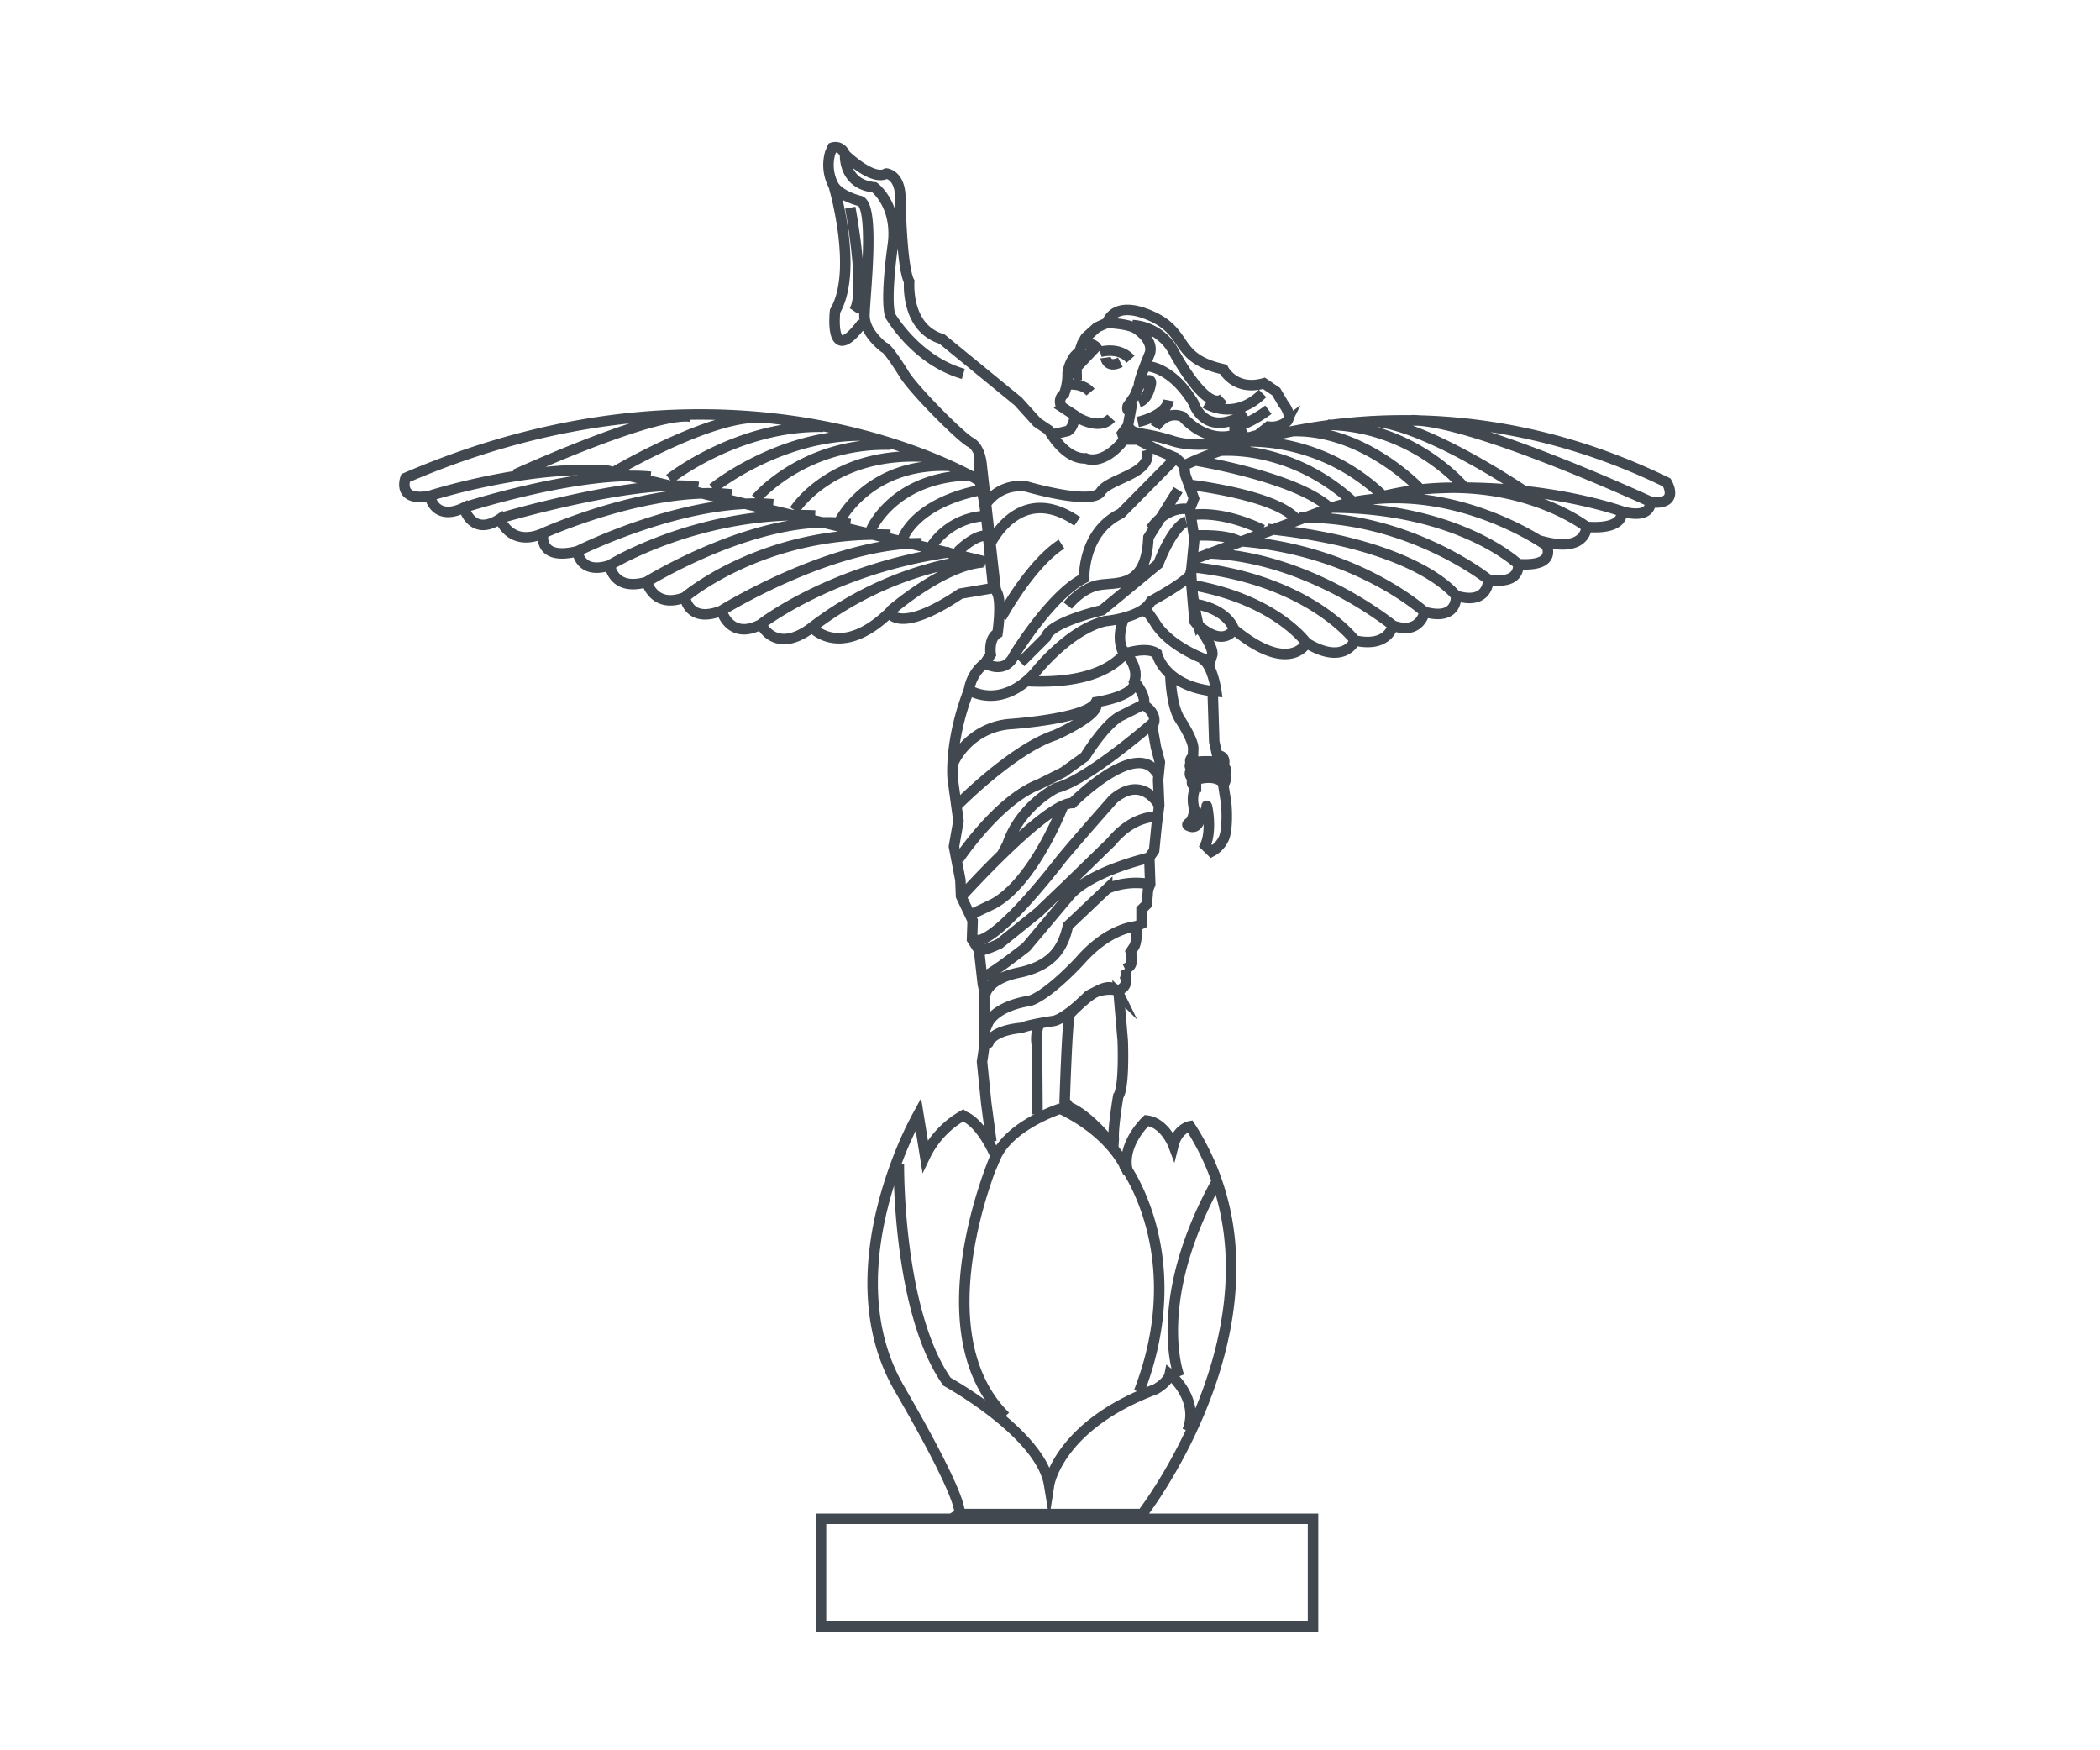
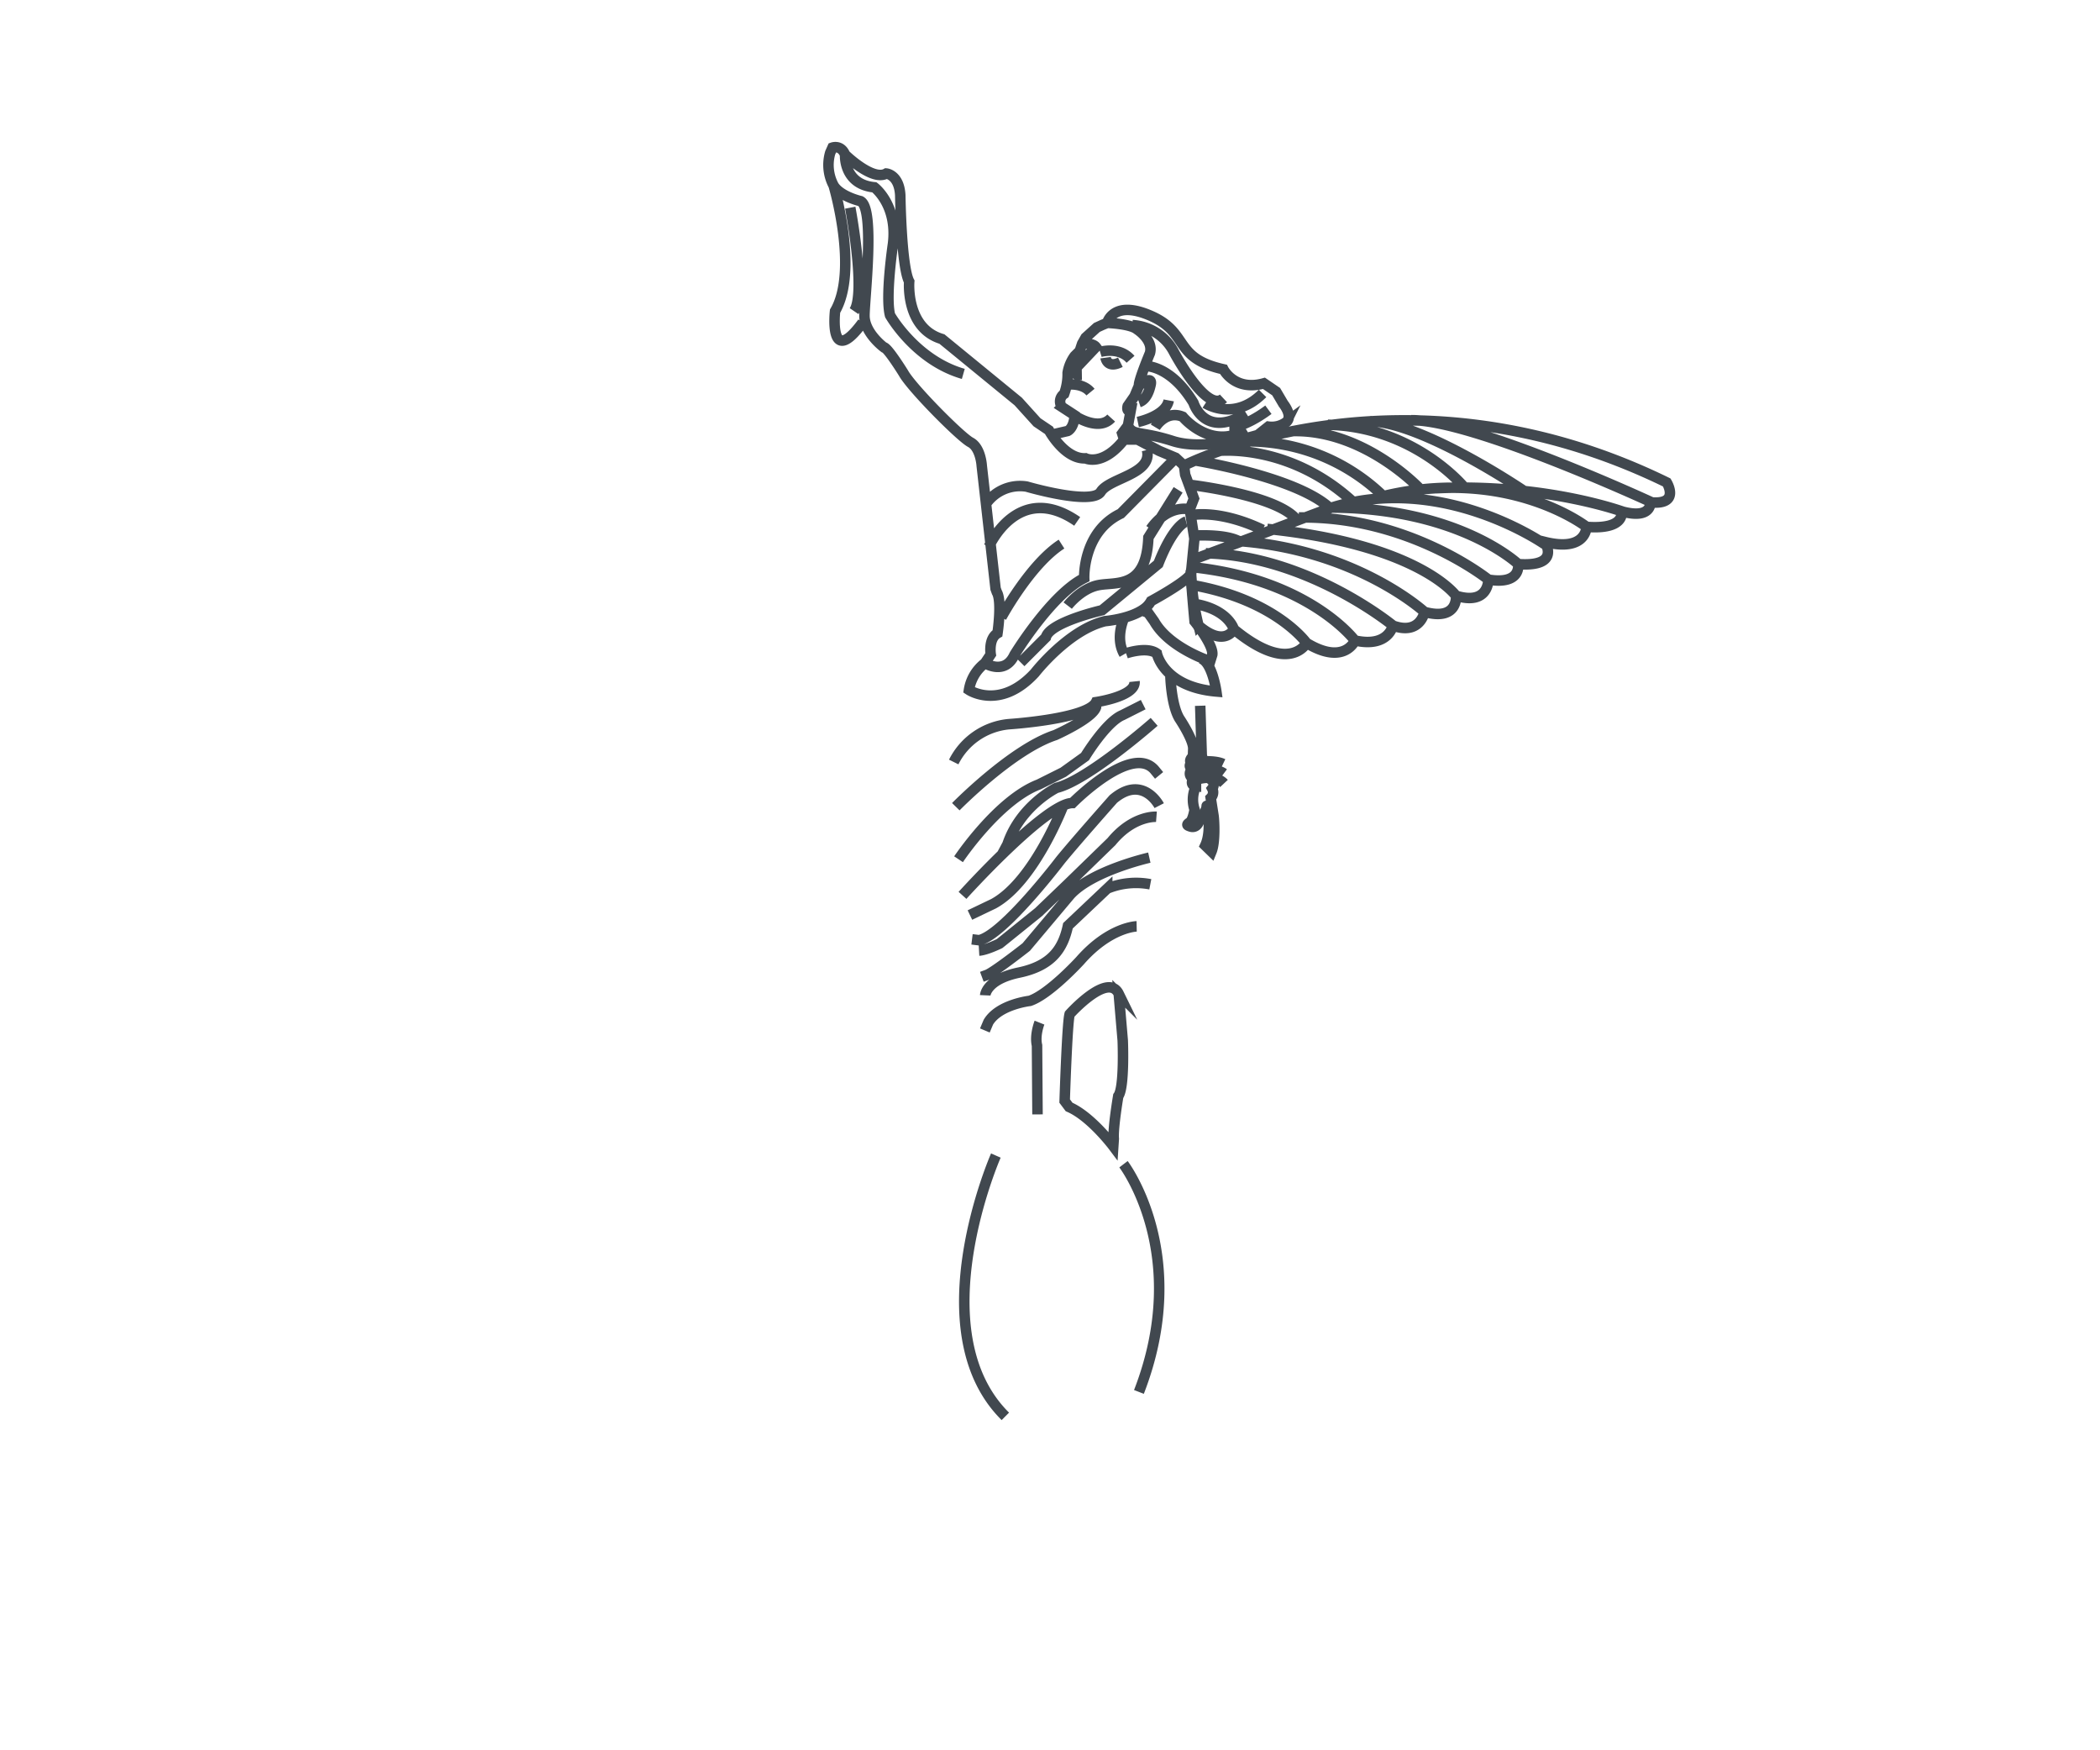
<svg xmlns="http://www.w3.org/2000/svg" viewBox="0 0 600 500">
  <defs>
    <style>.cls-1{fill:none;stroke:#41484f;stroke-miterlimit:10;stroke-width:3px;}</style>
  </defs>
  <title>cities-icon</title>
-   <path class="cls-1" d="M234.57 433.86h140.58v30.78h-140.58zM262.39 318.3a102.37 102.37 0 0 0-5.95 13c-.2.52-.4 1.05-.6 1.6-5.82 15.85-11.61 41.8 1.08 63.69 19.84 34.2 17.1 35.91 17.1 35.91h52.33s46.51-59.82 13.65-110.78c0 0-3.53.61-4.74 5.46 0 0-2.43-6.47-7.68-7.08 0 0-7.68 7.08-5.26 15 0 0-3.43-10.71-19.4-18.39 0 0-14.35 4.64-18.39 13.74 0 0-4-9.9-9.5-11.72a26.51 26.51 0 0 0-10.71 11.52zM256.82 332.53s-.46 41.93 13.76 62.18c0 0 26.76 14.7 29.17 29.4 0 0 2.65-16.87 30.36-27.23 0 0 3.62-1.93 4.1-4.34 0 0 8.68 7 5.06 16.15M336.91 393.19s-8.33-21.13 10.66-55.55" />
  <path class="cls-1" d="M338.3 133s62.41-32.06 137.91 4.82c0 0 4 6.53-4.67 5.67 0 0 .49 5-8.25 2.58 0 0 1.36 5.3-10 4.44 0 0 0 7.26-11.94 4.3 0 0 4.82 7.22-7.6 6.34 0 0 1.07 6-8.51 4.43 0 0 .18 7.45-9.23 4.61 0 0 .71 7.28-9 4.62 0 0-1.24 6.74-9.05 3.9 0 0-1.24 6.38-10.82 4.26 0 0-3 7.27-13.84.71 0 0-4.79 9.22-20.75-3.91 0 0-2.66 5.32-10.11-1.06a72.15 72.15 0 0 1-2.13-15.26l.94-9.57-1.32-8.37 1.2-3.1-2.51-6.82zM472 143.54s-51.37-23.75-68.81-23.5M464.09 146.32s-22.25-8.3-53.76-6.84M453.32 150.51s-23.26-18.2-60.56-8.15M441.38 155.5s-29.46-20.66-61.38-10.34l-39.46 14.84M433.78 161.15s-16.68-15.88-52.92-16.15M425.27 165.58s-22.77-18.3-54.15-17.75M416 170.19s-10.35-14.6-53.94-19.1M407 174.81s-19.93-18.31-54.7-20.35M398 178.71s-24.32-20-53.49-20.65M387.13 183s-13-17.54-46.74-21M373.29 183.68s-8.77-12.41-32.82-16.58M352.54 179.77s-1.53-5.72-11.47-7.31M435.34 140.18s-28.5-19.34-43.85-19.87M418.17 139s-14.26-17.18-38.79-17.66M405.74 139.7s-15.93-17.12-36.6-16.54M356.76 126.08a55.57 55.57 0 0 1 38.24 15.43M347.71 128.84s20.18-2.56 38.82 14.48M341.17 131.49s29.11 4.66 38.82 13.67M339.64 138.45s24.49 2.78 30.61 9.74M360.75 151.35c-12.6-6-20.5-4.16-20.5-4.16M341.22 153s8.45-.55 12.61 1.53" />
-   <path class="cls-1" d="M279.86 137.35s-68.18-42.11-164-.8c0 0-2.58 6.91 6.94 5.11 0 0 1.28 7.46 9.77 3.35 0 0 2.19 8.49 10.29 3.21 0 0 2.83 8.23 12.35 4.12 0 0-1.8 8 9.77 5.14 0 0 .65 6.82 9.26 4 0 0 .9 7.59 10.55 4.76 0 0 2.06 7.85 10.93 4.37 0 0 .9 7.59 10.42 3.86 0 0 2.44 8.62 11.32 3.86 0 0 4 8.87 14.53.9 0 0 8.11 9.26 22.12-4.24 0 0 2.71 6.43 20.33-5.41l9.36-1.58-1.24-11.89s-.76-12.37-2.7-18.76zM122.77 141.66s27.08-8.76 50.68-7.25l108.19 26.06M132.54 145s33.26-10.75 53.37-8.82M142.82 148.05s39.14-11.57 56.7-8.94M155.18 152.34s30.24-13.71 53.83-11.1M165 157.48s31-15.59 55.92-13.43M174.21 161.47s25.45-15.68 58.69-14.21M184.76 166.23s32.88-20.41 58.18-16.53M195.69 170.6s22.38-19.23 58.71-17.83M206.11 174.46s31.43-19.53 57.19-19.27M217.43 178.32s20.3-15.88 54-20.59M232 179.22a98.41 98.41 0 0 1 47.5-19.58M254.27 174.65s15-13.19 26.59-14M147.13 135.57s39.36-18 50.14-16.56M175.8 134.59s29.52-17.28 42.86-15.09M191.27 136.84s19.38-15.41 44-14.93M203.63 139.53s19-15.47 43-15.09M216 142.5s13.42-16.12 38.44-15.48M227 145.73s10.88-17.36 38.7-15.16M240 148.69s8.25-16.64 31.47-15.61M248.91 151.27s6.19-14.7 27.6-15.48M258.06 153.6s3.36-9.94 22.45-13.68M266.32 155.79a19.58 19.58 0 0 1 15.09-8.39M273.67 157.59s5-5.16 8.52-4.51M292.72 194.53c9.1.56 20.5-.24 27.25-6.38l1.76-1.51s3.76 4 2.38 8c0 0 3.77 4.52 2.51 6.65 0 0 3.52 1.88 3.14 4.89l-.5 1.63 1 5.65 1.13 4.27-.5 5 .31 7.37-.7 5.35-.75 7.5-1.37 2 .25 7.62-.62 1.56-.35 4.18-1.51 1.51v4.07l-1.39.7s.23 4.18-.7 5.8l-1 1.51s.93 3.25-.47 4.3l-1.16.58a3.1 3.1 0 0 1 .12 2.55s1 2.44-2 3.6a11.76 11.76 0 0 0-8.59 1.51s-5.92 6.16-9.76 7.2c0 0-6.73.93-9.4 2 0 0-7.9.46-9.41 4.3l-.61.6M283.25 326.12l-1.46-10.92-1.21-11.89s.37-2.31.73-5.1l-.12-15.41-.37-1.58-1.1-9.75-2-3.13.18-5.34-3.31-7-.19-4.6-1.84-9.56 1.29-7.36-1.65-12s-1.06-10.57 4.62-25.27" />
-   <path class="cls-1" d="M319.64 283.9l1.14 13.33s.56 13.47-1.28 15.88c0 0-1.56 9.21-1.28 12.19l-.14 2.13s-6.38-8.51-12.62-11.2l-1.27-1.7s.71-22.4 1.42-24.81c0 0 10.91-12.2 14.03-5.82zM297 292.13s-1.42 3.54-.71 6.52l.14 19.7M272.49 217.68a19.67 19.67 0 0 1 15.81-10.81s22.43-1.45 24.85-6.29c0 0 11.45-1.65 11-5.91M275 255.78s23.82-26.38 31.42-26.38c0 0 16.82-17.05 23.42-9.51l1.33 1.62M273.87 245.46s11.27-16.9 22.92-21.36l7-3.5 6.22-4.47s6-9.9 10.68-11.84l5.94-3M329.76 206.21s-19 16.72-27.92 18.86c0 0-10.29 5.05-14 16.12l-1.73 3.23M281.49 284.33s.2-4.52 9.64-6.49 12.6-6.89 14-13.38l11.22-10.62a21.73 21.73 0 0 1 12.31-1.23M331.2 230.15s-4.65-9-13.11-1.89c0 0-11 12.4-15.15 17.51 0 0-16.33 21.44-23.22 22.82l-2-.25M330.41 233.33s-6.59-.51-12.85 7.1l-12.34 12-8.46 8.12-11.16 9s-3.81 1.88-5.88 2M328.38 245s-16.4 3.72-22.66 10.66l-12.51 14.88s-9.47 7.44-11.33 8l-1.35.5M324.76 264.63s-7.71.15-16.16 9.79c0 0-8.8 9.64-14.38 11.5 0 0-8.79 1-11.83 6.08l-1 2.37M273.09 230.45s16.06-16.4 28.41-20.46c0 0 10.65-4.73 11.66-8v-1.46M304 229.61s-8.32 22.09-20.12 28.55l-6.76 3.24M334.4 193.08s.2 8.23 2.57 12.18c0 0 4.21 6.25 3.95 8.82l-.07 2s-1.38 1.12-.46 1.91c0 0-1.12.79.27 1.78a1.43 1.43 0 0 0 .26 2.57s-1.19 2 .79 2.23a9 9 0 0 0-.4 6.72s-.46 3-1.38 3.62-.92.85.13 1.18c0 0 1.7.75 2.51-1.4 0 0 2.23-3.17 2.19-4.37s1.69 6.74-.41 11.21l1.79 1.74a8 8 0 0 0 3.57-3.84c1.08-2.64.81-8.49.59-10.19l-.81-5.13a2.26 2.26 0 0 0 .42-2.68 1.76 1.76 0 0 0-.32-2.54s.89-2.6-1.14-3l-.76-.57-.76-3.42-.44-14.13M340.79 217.75s5.87-.85 8.65.48M340.66 219.74s6.46-.68 9 1.22M341 223s5.76-2.33 8.71.81M321.27 176.29s-2.84 5.8-.07 10.6M321.73 186.64s5.94-2.06 8.8.05c0 0 1.91 9.56 17 10.85 0 0-1.23-8.8-4.64-9.48M326.83 174.58l1.22.49 1.73 2.45c4.32 7.63 16 11.38 16 11.38l.58-1.87c.43-2.74-5.05-9.51-5.05-9.51s-1.46-15.93-1-14.07c.07.32-.2.76-.72 1.28-2.51 2.57-10.73 7-10.73 7a6.77 6.77 0 0 1-2.11 2.3c-4 2.84-11 3.41-11 3.41-10.57 2.53-20.09 14.8-20.09 14.8-9.93 10.78-18.81 4.86-18.81 4.86a12 12 0 0 1 4.57-7.67l1.65-2.48s-.73-4.49 1.93-6.05c0 0 1.37-9.08-.19-11.73l-.36-1-3.95-35.11s-.27-5.14-3.2-6.7-16.88-15.63-19.16-19.78c0 0-4.56-7.38-5.63-7.38 0 0-5.52-4.09-5.52-9s3.09-30.64-1.14-32.75c0 0-5.69-1.3-7.64-4.39a12.47 12.47 0 0 1-1-9.44l.65-1.46s2.4-.87 3.59 2c0 0 7.81 7.67 11.77 5.41 0 0 3.68.28 4 6.23 0 0 .29 20.38 2.55 24.63 0 0-1.13 13.3 9.35 16.42l21.8 17.84 5.37 5.94 3.41 2.3s4.46 8.29 10.45 8c0 0 4.92 2.46 11.06-5.38h3.79l6.15 3.23 4.76 2 2.39 2.22M238.2 53.08s7.17 24.14.39 35.8c0 0-1.9 16.54 7.87 3.26M242.93 59.33s4.61 24.4 1.09 29.55M241.46 44.22s-.55 8.45 8.37 9.29c0 0 6.7 5 5.31 16.18 0 0-2.24 15.07-.84 20.37 0 0 7.26 12.84 20.93 16.75M281.41 189.44s5.69 3.59 8.43-2.38c0 0 10.46-17.19 19.93-21.92 0 0-.5-13.2 10.46-18.43l15.7-15.89M282.56 156.14s8.28-18.89 25.21-7.19M281.87 143.72a11.86 11.86 0 0 1 11.46-4.72s18.68 5.48 21.17 1.49 14.94-5 13.2-11.95M286.11 176.35s8.22-15.19 17.18-20.92M339.92 145.51s-6-1.68-11.17 5.62M338.88 149s-3.59.95-7.94 12.09l-16.06 13.23s-14.93 3.4-16.06 7.75l-7.18 7.18M305.06 173s3.78-4.92 8.88-5.86 13.6 1.13 14.17-13.6l8.5-13.61M300.38 124.2l4.67-1.08s1.79-.72 2-4.49l-3.62-2.36a2.58 2.58 0 0 1 .61-3.74 16.38 16.38 0 0 0 1-6 11.14 11.14 0 0 1 2-4.82l1.45-1.45.69-2.06 1-1.76 3.21-2.9 1.68-.77 1.3-.53s6.57.23 8.51 1.85c0 0 4.75 3 3.67 6.8 0 0-3.35 8-3.13 9.28l-1.29 3.05-1.93 2.78s-.5 1.72.86 1.29l-.79 4.3-1.65 2.23.56 1.79M309.65 98.13s2.63-.12 3.47 1l-5.56 5.87s-2.33 2.15 1.55 2.09M305.28 109.84s4.11-.48 6.29 2.18M306.67 118.52s7.1 5 10.81.9M314.32 100.53s5.4-1.64 8.69 2.11M315.88 102.18s.44 3.19 4.22 1.3M316.31 92.28s1.68-6.87 12.63-2 6.18 12 20.61 15.22c0 0 3.18 6.35 11.58 4l3.49 2.38 2.06 3.49s2.86 3.49.8 5.23a7 7 0 0 1-5.08 1.27l-3 2.38s-14.92 4.75-24.28 1.75-11.42-1.4-12.85-4.43M323.55 92.87a14.3 14.3 0 0 1 11.89 7.77s9.36 17.6 14.11 13.16M327.67 104.6s7 0 13.32 10.47c0 0 3.17 10.47 15.07 3M325.36 110.21s4.06-3.32 3.4-.32-1.84 4.49-3.34 5M325.09 120.55s8-1.67 8.83-6.17M330.09 122.05s3-5 7.83-3c0 0 8 9.82 18.15 3.66M351.24 122.21s4.17 0 11.16-5.16M344.41 115.22s8.16 5.33 16.33-2.83M284.53 330.1s-22 50 2.71 74.51M321 332.58s19.65 25.75 4.41 65.05" />
+   <path class="cls-1" d="M319.64 283.9l1.14 13.33s.56 13.47-1.28 15.88c0 0-1.56 9.21-1.28 12.19l-.14 2.13s-6.38-8.51-12.62-11.2l-1.27-1.7s.71-22.4 1.42-24.81c0 0 10.91-12.2 14.03-5.82zM297 292.13s-1.42 3.54-.71 6.52l.14 19.7M272.49 217.68a19.67 19.67 0 0 1 15.81-10.81s22.43-1.45 24.85-6.29c0 0 11.45-1.65 11-5.91M275 255.78s23.82-26.38 31.42-26.38c0 0 16.82-17.05 23.42-9.51l1.33 1.62M273.87 245.46s11.27-16.9 22.92-21.36l7-3.5 6.22-4.47s6-9.9 10.68-11.84l5.94-3M329.76 206.21s-19 16.72-27.92 18.86c0 0-10.29 5.05-14 16.12l-1.73 3.23M281.49 284.33s.2-4.52 9.64-6.49 12.6-6.89 14-13.38l11.22-10.62a21.73 21.73 0 0 1 12.31-1.23M331.2 230.15s-4.65-9-13.11-1.89c0 0-11 12.4-15.15 17.51 0 0-16.33 21.44-23.22 22.82l-2-.25M330.41 233.33s-6.59-.51-12.85 7.1l-12.34 12-8.46 8.12-11.16 9s-3.81 1.88-5.88 2M328.38 245s-16.4 3.72-22.66 10.66l-12.51 14.88s-9.47 7.44-11.33 8l-1.35.5M324.76 264.63s-7.71.15-16.16 9.79c0 0-8.8 9.64-14.38 11.5 0 0-8.79 1-11.83 6.08l-1 2.37M273.09 230.45s16.06-16.4 28.41-20.46c0 0 10.65-4.73 11.66-8v-1.46M304 229.61s-8.32 22.09-20.12 28.55l-6.76 3.24M334.4 193.08s.2 8.23 2.57 12.18c0 0 4.21 6.25 3.95 8.82l-.07 2s-1.38 1.12-.46 1.91c0 0-1.12.79.27 1.78a1.43 1.43 0 0 0 .26 2.57s-1.19 2 .79 2.23a9 9 0 0 0-.4 6.72s-.46 3-1.38 3.62-.92.85.13 1.18c0 0 1.7.75 2.51-1.4 0 0 2.23-3.17 2.19-4.37s1.69 6.74-.41 11.21l1.79 1.74c1.08-2.64.81-8.49.59-10.19l-.81-5.13a2.26 2.26 0 0 0 .42-2.68 1.76 1.76 0 0 0-.32-2.54s.89-2.6-1.14-3l-.76-.57-.76-3.42-.44-14.13M340.79 217.75s5.87-.85 8.65.48M340.66 219.74s6.46-.68 9 1.22M341 223s5.76-2.33 8.71.81M321.27 176.29s-2.84 5.8-.07 10.6M321.73 186.64s5.94-2.06 8.8.05c0 0 1.91 9.56 17 10.85 0 0-1.23-8.8-4.64-9.48M326.83 174.58l1.22.49 1.73 2.45c4.32 7.63 16 11.38 16 11.38l.58-1.87c.43-2.74-5.05-9.51-5.05-9.51s-1.46-15.93-1-14.07c.07.32-.2.76-.72 1.28-2.51 2.57-10.73 7-10.73 7a6.77 6.77 0 0 1-2.11 2.3c-4 2.84-11 3.41-11 3.41-10.57 2.53-20.09 14.8-20.09 14.8-9.93 10.78-18.81 4.86-18.81 4.86a12 12 0 0 1 4.57-7.67l1.65-2.48s-.73-4.49 1.93-6.05c0 0 1.37-9.08-.19-11.73l-.36-1-3.95-35.11s-.27-5.14-3.2-6.7-16.88-15.63-19.16-19.78c0 0-4.56-7.38-5.63-7.38 0 0-5.52-4.09-5.52-9s3.09-30.64-1.14-32.75c0 0-5.69-1.3-7.64-4.39a12.47 12.47 0 0 1-1-9.44l.65-1.46s2.4-.87 3.59 2c0 0 7.81 7.67 11.77 5.41 0 0 3.68.28 4 6.23 0 0 .29 20.38 2.55 24.63 0 0-1.13 13.3 9.35 16.42l21.8 17.84 5.37 5.94 3.41 2.3s4.46 8.29 10.45 8c0 0 4.92 2.46 11.06-5.38h3.79l6.15 3.23 4.76 2 2.39 2.22M238.2 53.08s7.17 24.14.39 35.8c0 0-1.9 16.54 7.87 3.26M242.93 59.33s4.61 24.4 1.09 29.55M241.46 44.22s-.55 8.45 8.37 9.29c0 0 6.7 5 5.31 16.18 0 0-2.24 15.07-.84 20.37 0 0 7.26 12.84 20.93 16.75M281.41 189.44s5.69 3.59 8.43-2.38c0 0 10.46-17.19 19.93-21.92 0 0-.5-13.2 10.46-18.43l15.7-15.89M282.56 156.14s8.28-18.89 25.21-7.19M281.87 143.72a11.86 11.86 0 0 1 11.46-4.72s18.68 5.48 21.17 1.49 14.94-5 13.2-11.95M286.11 176.35s8.22-15.19 17.18-20.92M339.92 145.51s-6-1.68-11.17 5.62M338.88 149s-3.59.95-7.94 12.09l-16.06 13.23s-14.93 3.4-16.06 7.75l-7.18 7.18M305.06 173s3.78-4.92 8.88-5.86 13.6 1.13 14.17-13.6l8.5-13.61M300.38 124.2l4.67-1.08s1.79-.72 2-4.49l-3.62-2.36a2.58 2.58 0 0 1 .61-3.74 16.38 16.38 0 0 0 1-6 11.14 11.14 0 0 1 2-4.82l1.45-1.45.69-2.06 1-1.76 3.21-2.9 1.68-.77 1.3-.53s6.57.23 8.51 1.85c0 0 4.75 3 3.67 6.8 0 0-3.35 8-3.13 9.28l-1.29 3.05-1.93 2.78s-.5 1.72.86 1.29l-.79 4.3-1.65 2.23.56 1.79M309.65 98.13s2.63-.12 3.47 1l-5.56 5.87s-2.33 2.15 1.55 2.09M305.28 109.84s4.11-.48 6.29 2.18M306.67 118.52s7.1 5 10.81.9M314.32 100.53s5.4-1.64 8.69 2.11M315.88 102.18s.44 3.19 4.22 1.3M316.31 92.28s1.68-6.87 12.63-2 6.18 12 20.61 15.22c0 0 3.18 6.35 11.58 4l3.49 2.38 2.06 3.49s2.86 3.49.8 5.23a7 7 0 0 1-5.08 1.27l-3 2.38s-14.92 4.75-24.28 1.75-11.42-1.4-12.85-4.43M323.55 92.87a14.3 14.3 0 0 1 11.89 7.77s9.36 17.6 14.11 13.16M327.67 104.6s7 0 13.32 10.47c0 0 3.17 10.47 15.07 3M325.36 110.21s4.06-3.32 3.4-.32-1.84 4.49-3.34 5M325.09 120.55s8-1.67 8.83-6.17M330.09 122.05s3-5 7.83-3c0 0 8 9.82 18.15 3.66M351.24 122.21s4.17 0 11.16-5.16M344.41 115.22s8.16 5.33 16.33-2.83M284.53 330.1s-22 50 2.71 74.51M321 332.58s19.65 25.75 4.41 65.05" />
</svg>